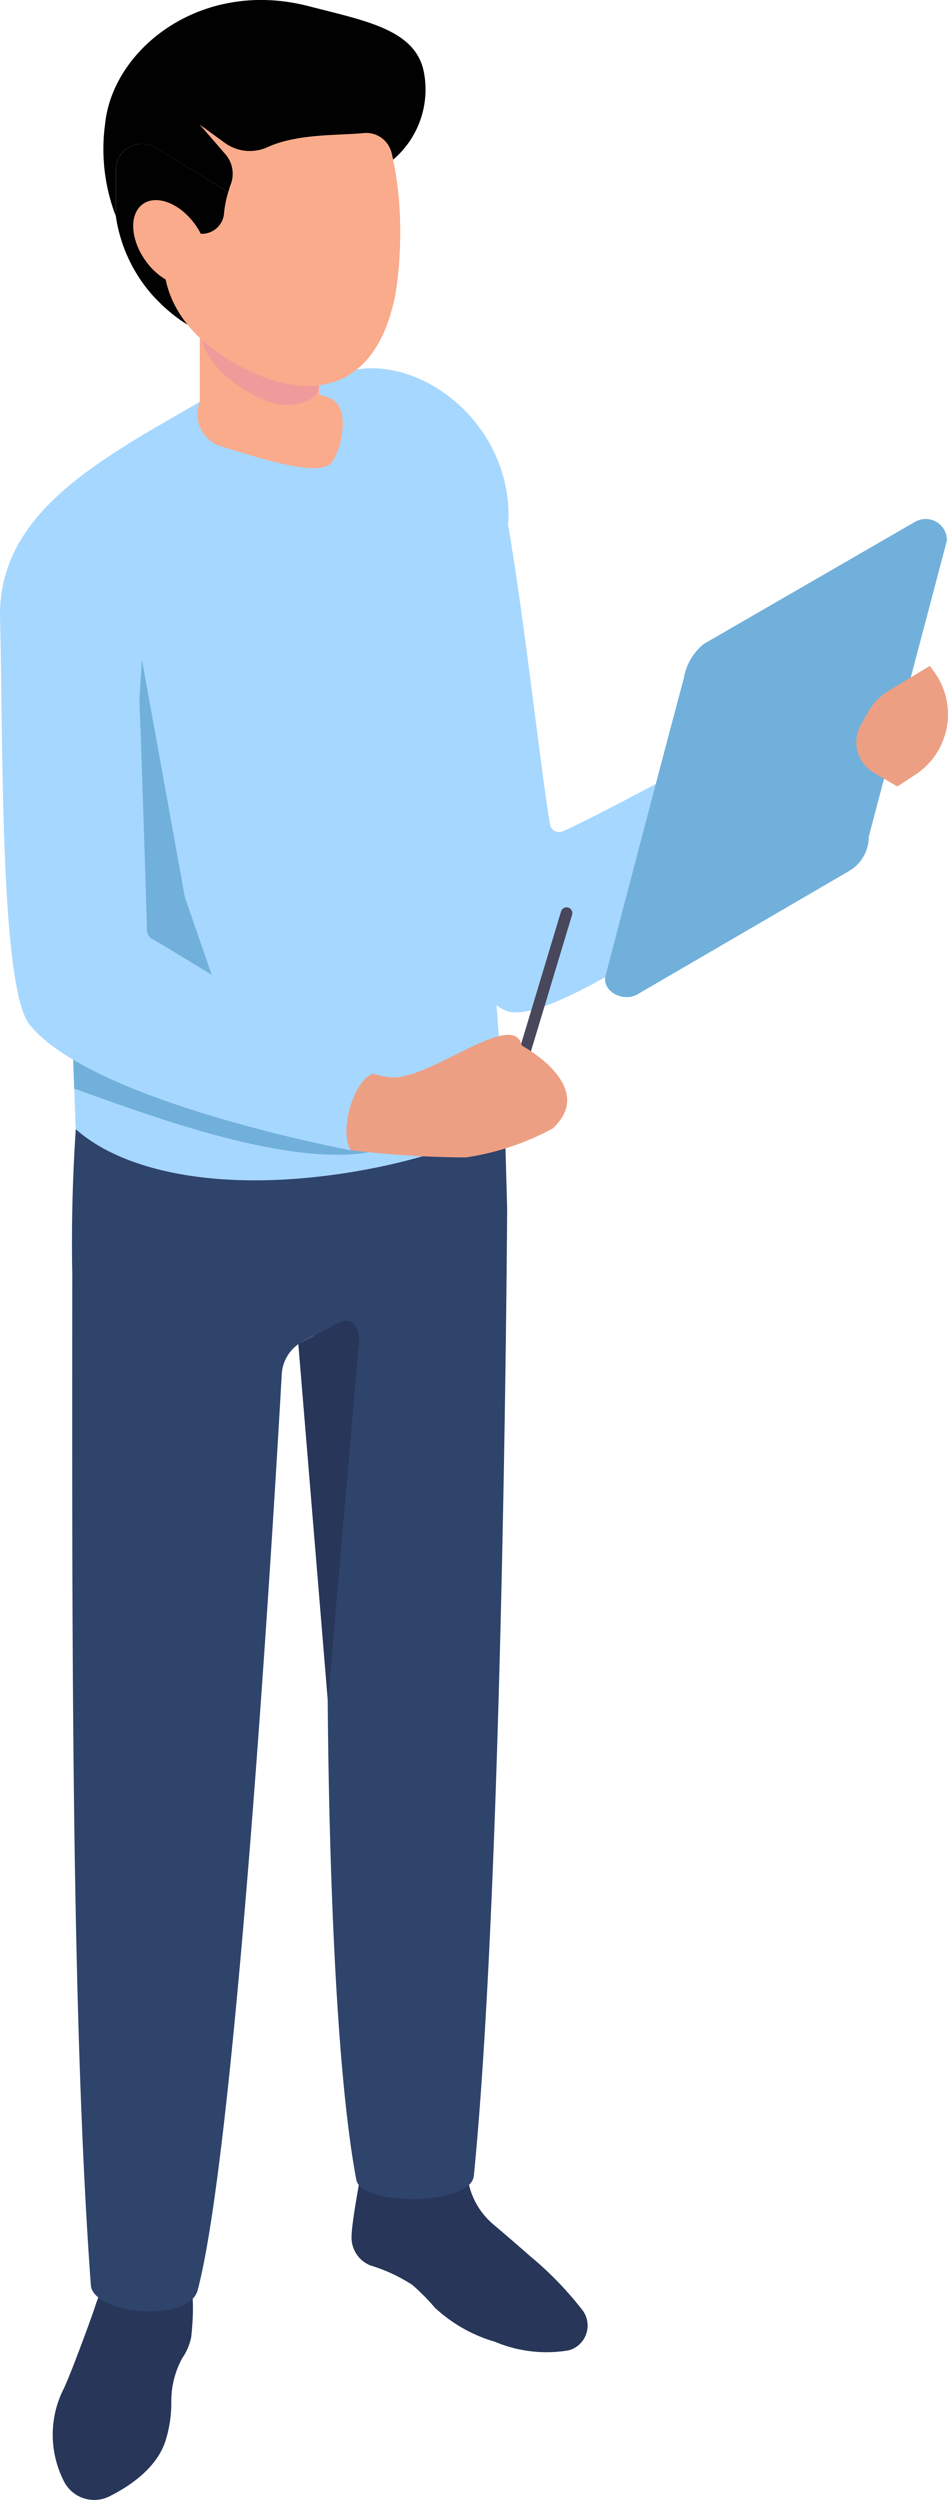
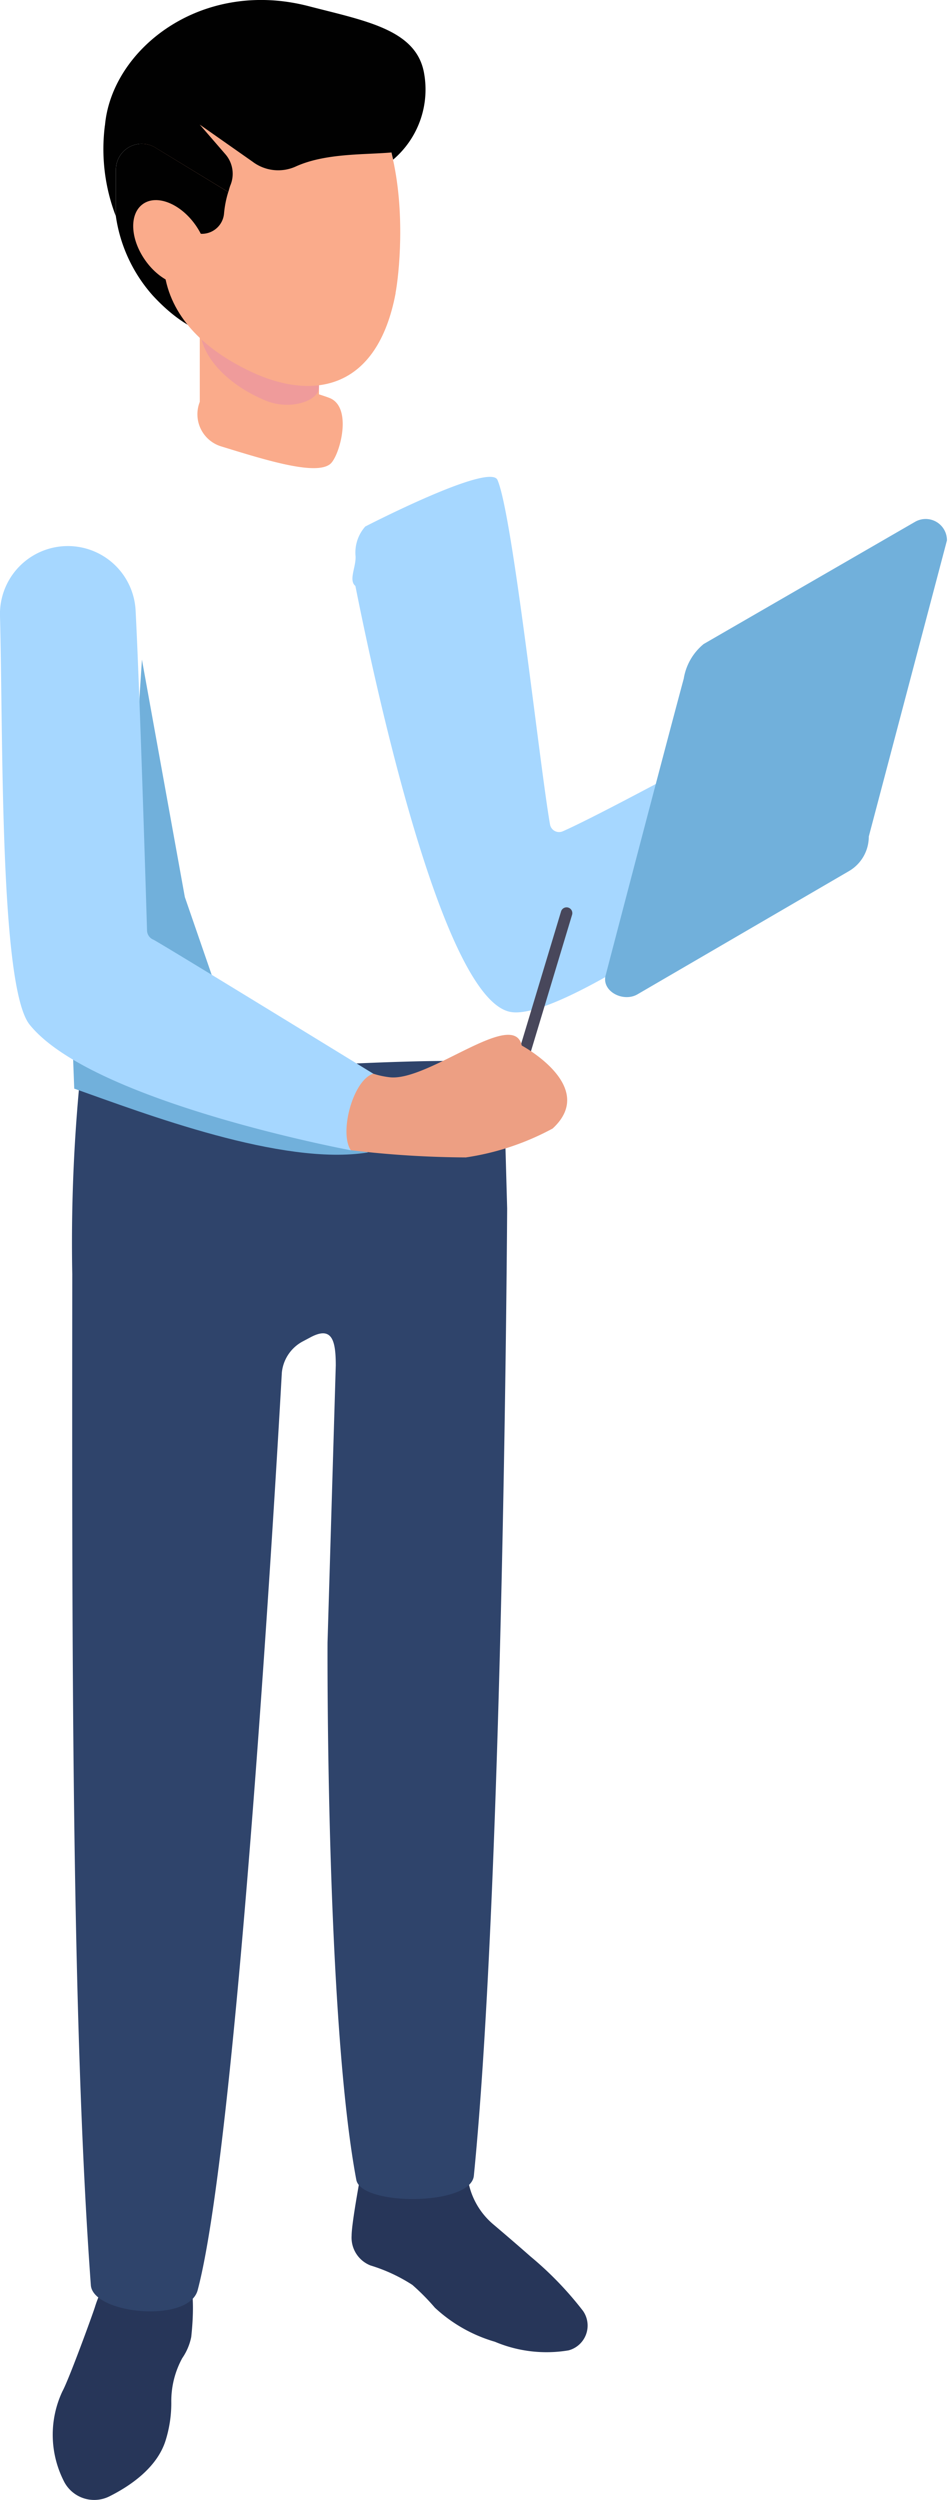
<svg xmlns="http://www.w3.org/2000/svg" id="Group_2648" data-name="Group 2648" width="61.851" height="162.966" viewBox="0 0 61.851 162.966">
  <path id="Path_9395" data-name="Path 9395" d="M22.332,20.591s1.115.549,2.655,3.131a8.106,8.106,0,0,1,1.074,3.761l-2.669,0-2.267-5.364Z" transform="translate(27.44 26.747)" fill="#a3aac6" />
  <path id="Path_9396" data-name="Path 9396" d="M34.208,31.175c-3.237,1.752-8.6,4.626-10.483,5.451a.6.6,0,0,1-.832-.448c-.678-3.853-2.432-20.19-3.428-22.456-.508-1.154-8.626,3.037-8.626,3.037a2.553,2.553,0,0,0-.635,1.915c.053.7-.474,1.582-.009,1.959,1.835,9.21,6,26.99,10.113,27.767,2.956.559,13-6.444,17.718-9.886-1.63-1.3-3.74-4.991-3.819-7.338" transform="translate(12.992 17.563)" fill="#a6d7ff" />
-   <path id="Path_9397" data-name="Path 9397" d="M23.1,20.591s-1.053.577-2.573,1.4c.078,2.347,2.189,6.035,3.816,7.341,1.515-1.106,2.485-1.848,2.485-1.848C25.18,27,22.117,22.311,23.1,20.591" transform="translate(26.669 26.747)" fill="#a3aac6" />
  <path id="Path_9398" data-name="Path 9398" d="M37.4,14.9,23.605,22.867a3.677,3.677,0,0,0-1.3,2.255C21,29.957,17.2,44.5,17.2,44.5c-.237,1.018,1.163,1.74,2.09,1.2l13.794-8.03a2.6,2.6,0,0,0,1.294-2.253l5.1-19.307A1.388,1.388,0,0,0,37.4,14.9" transform="translate(22.305 19.114)" fill="#71b0db" />
-   <path id="Path_9399" data-name="Path 9399" d="M29.1,18.881l-2.752,1.662A3.845,3.845,0,0,0,25.063,21.9l-.464.823a2.306,2.306,0,0,0,.851,3.124l1.533.894,1.184-.777a4.7,4.7,0,0,0,1.23-6.672Z" transform="translate(31.567 24.526)" fill="#ed9f83" />
  <path id="Path_9400" data-name="Path 9400" d="M4.253,67.631c.816-2.646,2.89-4.359,4.626-3.821s1.956,2.977,1.66,5.766a3.724,3.724,0,0,1-.586,1.382,5.833,5.833,0,0,0-.715,2.9,8.157,8.157,0,0,1-.37,2.46c-.561,1.807-2.361,3-3.683,3.658A2.216,2.216,0,0,1,2.2,78.923a6.656,6.656,0,0,1-.064-5.807c.423-.77,1.961-4.986,2.117-5.485" transform="translate(1.939 82.759)" fill="#273659" />
  <path id="Path_9401" data-name="Path 9401" d="M13.936,69.879a14.609,14.609,0,0,1,1.474,1.49,9.743,9.743,0,0,0,3.917,2.221,8.669,8.669,0,0,0,4.807.561,1.672,1.672,0,0,0,.94-2.575,22.276,22.276,0,0,0-3.421-3.543c-.908-.8-1.756-1.524-2.435-2.1a4.832,4.832,0,0,1-1.69-3.237,3.415,3.415,0,0,0-.257-1.349c-2.46-.933-5.966-.418-6.593.77,0,0-.7,3.658-.7,4.561a1.95,1.95,0,0,0,1.237,1.94,10.751,10.751,0,0,1,2.72,1.262" transform="translate(12.962 79.06)" fill="#273659" />
  <path id="Path_9402" data-name="Path 9402" d="M2.054,44.023c-.016,23.261-.06,48.485,1.212,65.861.138,1.883,6.391,2.508,6.971.32,2.789-10.509,5.49-59.8,5.49-59.8a2.594,2.594,0,0,1,1.363-2.039l.51-.271c1.416-.754,1.646.23,1.646,1.835l-.538,18.065s-.12,24.406,1.878,35.025c.322,1.708,7.472,1.708,7.669-.269C30.191,83.287,30.428,39.7,30.428,39.7l-.257-9.233c.007-.343-2.078-.425-5.108-.372-3.644.069-8.669.343-13.038.616-5.2.326-9.483.662-9.483.662a109.952,109.952,0,0,0-.487,12.647" transform="translate(2.661 39.078)" fill="#2f446b" />
-   <path id="Path_9403" data-name="Path 9403" d="M8.466,38.954l2.692-1.4c.69-.359,1.51.166,1.212,1.9L10.395,62.28Z" transform="translate(10.996 48.643)" fill="#273659" />
-   <path id="Path_9404" data-name="Path 9404" d="M5.075,37.254,4.64,52.327l.212,5.635.083,2.3c2.71,2.442,8.274,4.014,16.187,3.062,5.364-.646,10.152-2.264,11.808-3.614l-.7-9.86c-.083-1.046-.235-2.078-.377-3.111a37.033,37.033,0,0,1-.2-7.819l1.527-18.58c0-5.964-5.249-10.083-9.58-9.637a9.583,9.583,0,0,0-2.793.715c-.34.129-2.982-1.3-3.334-1.138l-3.216,1.867-3.8,2.2c-.094.06-.212.12-.306.177-.377.212-.74.435-1.092.646C4.452,17.968,0,21.244,0,26.691Z" transform="translate(0.003 13.337)" fill="#a6d7ff" />
  <path id="Path_9405" data-name="Path 9405" d="M2.02,28.562l.2,5.3c4.566,1.616,13.569,5.065,19.153,4.161l-2.212-4.692Z" transform="translate(2.623 37.101)" fill="#71b0db" />
  <path id="Path_9406" data-name="Path 9406" d="M5.713,17.967l.044-.131V6.431h7.777V17.353s.483.152.708.244c1.531.632.621,3.844.011,4.308-.97.752-4.267-.29-7.1-1.159a2.191,2.191,0,0,1-1.441-2.779" transform="translate(7.277 8.353)" fill="#faab8b" />
  <path id="Path_9407" data-name="Path 9407" d="M10.934,7.188c1.975,2.354,2.4,5.249.954,6.465s-3.853.485-6.2-2.064a9.907,9.907,0,0,1-2.4-5.152s5.669-1.6,7.644.752" transform="translate(4.273 7.668)" fill="#010101" />
  <path id="Path_9408" data-name="Path 9408" d="M9.8,40.842c-1.379-.17-3.524,1.474-4.734,1.014L3.494,37.8,4.722,18.7l2.8,15.479,2.292,6.635Z" transform="translate(4.538 24.297)" fill="#71b0db" />
  <path id="Path_9409" data-name="Path 9409" d="M14.408,40.833c-.308-.076-.421-.285-.361-.485L18.376,26a.376.376,0,1,1,.72.216l-4.327,14.35a.379.379,0,0,1-.361.267" transform="translate(18.226 33.424)" fill="#48475b" />
  <path id="Path_9410" data-name="Path 9410" d="M22.382,53.765C18.01,52.03,5.818,47.944,2.193,44.914c-1.662-1.389-1.8-27-1.8-27a1.138,1.138,0,0,1,1.055-1.246l4.832-.333A1.136,1.136,0,0,1,7.5,17.414c.124,2.607.487,19.084.57,22.089a1.616,1.616,0,0,0,1.14,1.506c3.081.949,9.543,6.122,14.635,7.764A5.414,5.414,0,0,0,24.867,49c2.506.363,8.129-4.534,8.667-2.06,0,0,4.993,2.665,2.016,5.407a17.13,17.13,0,0,1-5.665,1.885,65.453,65.453,0,0,1-7.5-.471" transform="translate(0.508 21.216)" fill="#ed9f83" />
  <path id="Path_9411" data-name="Path 9411" d="M24.355,49.861c-1.331.412-2.242,3.855-1.464,4.993,0,0-16.9-3.143-20.958-8.191C-.04,44.205.209,27.839,0,20.038a4.428,4.428,0,0,1,8.849-.347c.267,5.124.685,18.845.745,20.87a.667.667,0,0,0,.423.568c1.009.554,14.336,8.732,14.336,8.732" transform="translate(0 20.129)" fill="#a6d7ff" />
  <path id="Path_9412" data-name="Path 9412" d="M13.447,7.079v8.959c0,.926-1.9,1.524-3.448.892C7.626,15.967,5.67,14.1,5.67,12.1V7.079Z" transform="translate(7.364 9.195)" fill="#ef9b9b" />
  <path id="Path_9413" data-name="Path 9413" d="M20.807,17.289c-1.2,6.352-5.414,7-9.4,5.143-2.683-1.255-4.991-3.193-5.6-5.991-.4-1.809-1.789-3.529-1.91-5.026C3.426,5.643,7.02,1.826,11.8,1.438c10.9-.885,9.421,13.651,9,15.851" transform="translate(5.006 1.817)" fill="#faab8b" />
-   <path id="Path_9414" data-name="Path 9414" d="M3.019,8.177C3.454,3.23,9.268-1.414,16.3.4c3.7.959,6.959,1.513,7.52,4.271a6,6,0,0,1-2,5.736l-.11-.469a1.693,1.693,0,0,0-1.853-1.258c-1.784.159-4.336.034-6.281.933a2.776,2.776,0,0,1-2.782-.333L9.2,8.12l1.687,1.947a1.943,1.943,0,0,1,.32,2c-.055.138-.094.3-.14.451L6.3,9.619a1.69,1.69,0,0,0-2.568,1.444V14.1a12.169,12.169,0,0,1-.717-5.927" transform="translate(3.829 0)" fill="#010101" />
+   <path id="Path_9414" data-name="Path 9414" d="M3.019,8.177C3.454,3.23,9.268-1.414,16.3.4c3.7.959,6.959,1.513,7.52,4.271a6,6,0,0,1-2,5.736l-.11-.469c-1.784.159-4.336.034-6.281.933a2.776,2.776,0,0,1-2.782-.333L9.2,8.12l1.687,1.947a1.943,1.943,0,0,1,.32,2c-.055.138-.094.3-.14.451L6.3,9.619a1.69,1.69,0,0,0-2.568,1.444V14.1a12.169,12.169,0,0,1-.717-5.927" transform="translate(3.829 0)" fill="#010101" />
  <path id="Path_9415" data-name="Path 9415" d="M5.86,4.325l4.759,2.9a6.729,6.729,0,0,0-.274,1.386A1.451,1.451,0,0,1,8.463,9.881a2.8,2.8,0,0,1-1.3-.731c-.6-.772-1.57-.917-1.674-.352A6.518,6.518,0,0,0,5.361,11.5,6.437,6.437,0,0,1,3.29,8.81V5.768A1.691,1.691,0,0,1,5.86,4.325" transform="translate(4.273 5.294)" fill="#010101" />
  <path id="Path_9416" data-name="Path 9416" d="M7.837,7.287c.986,1.391,1.053,3.037.149,3.678S5.552,11,4.566,9.6,3.513,6.567,4.417,5.928,6.851,5.9,7.837,7.287" transform="translate(4.91 7.369)" fill="#faab8b" />
</svg>